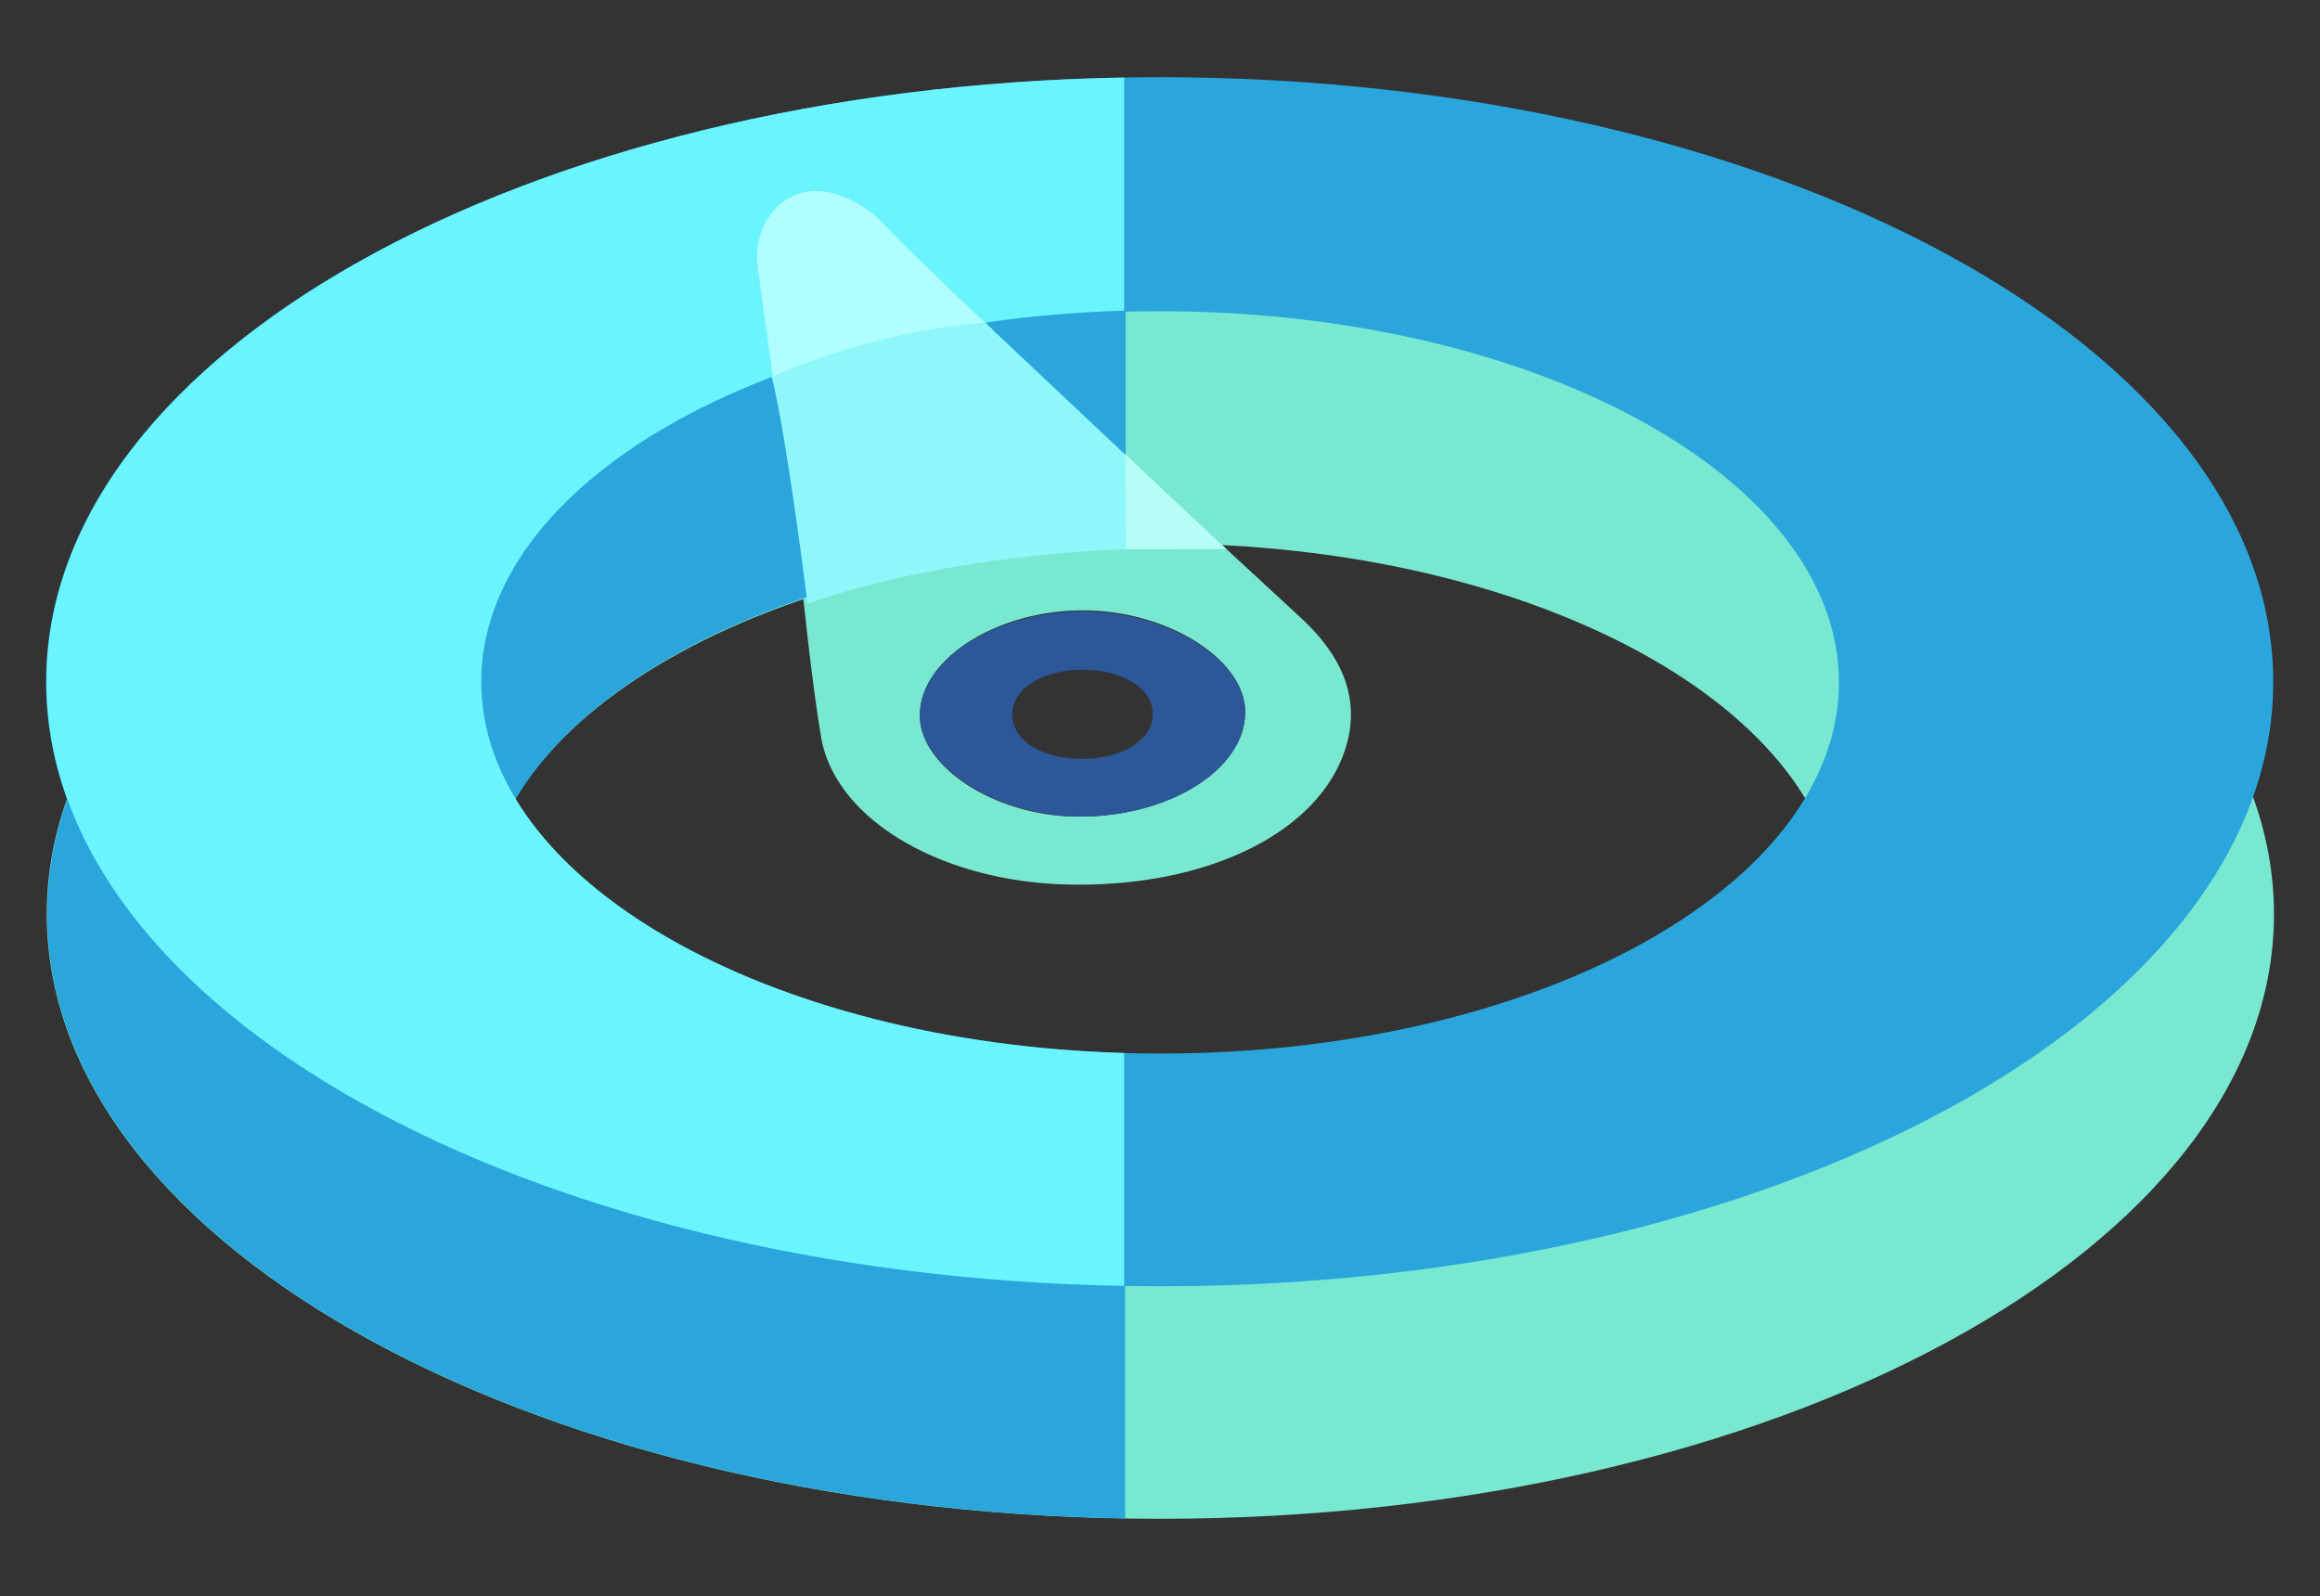
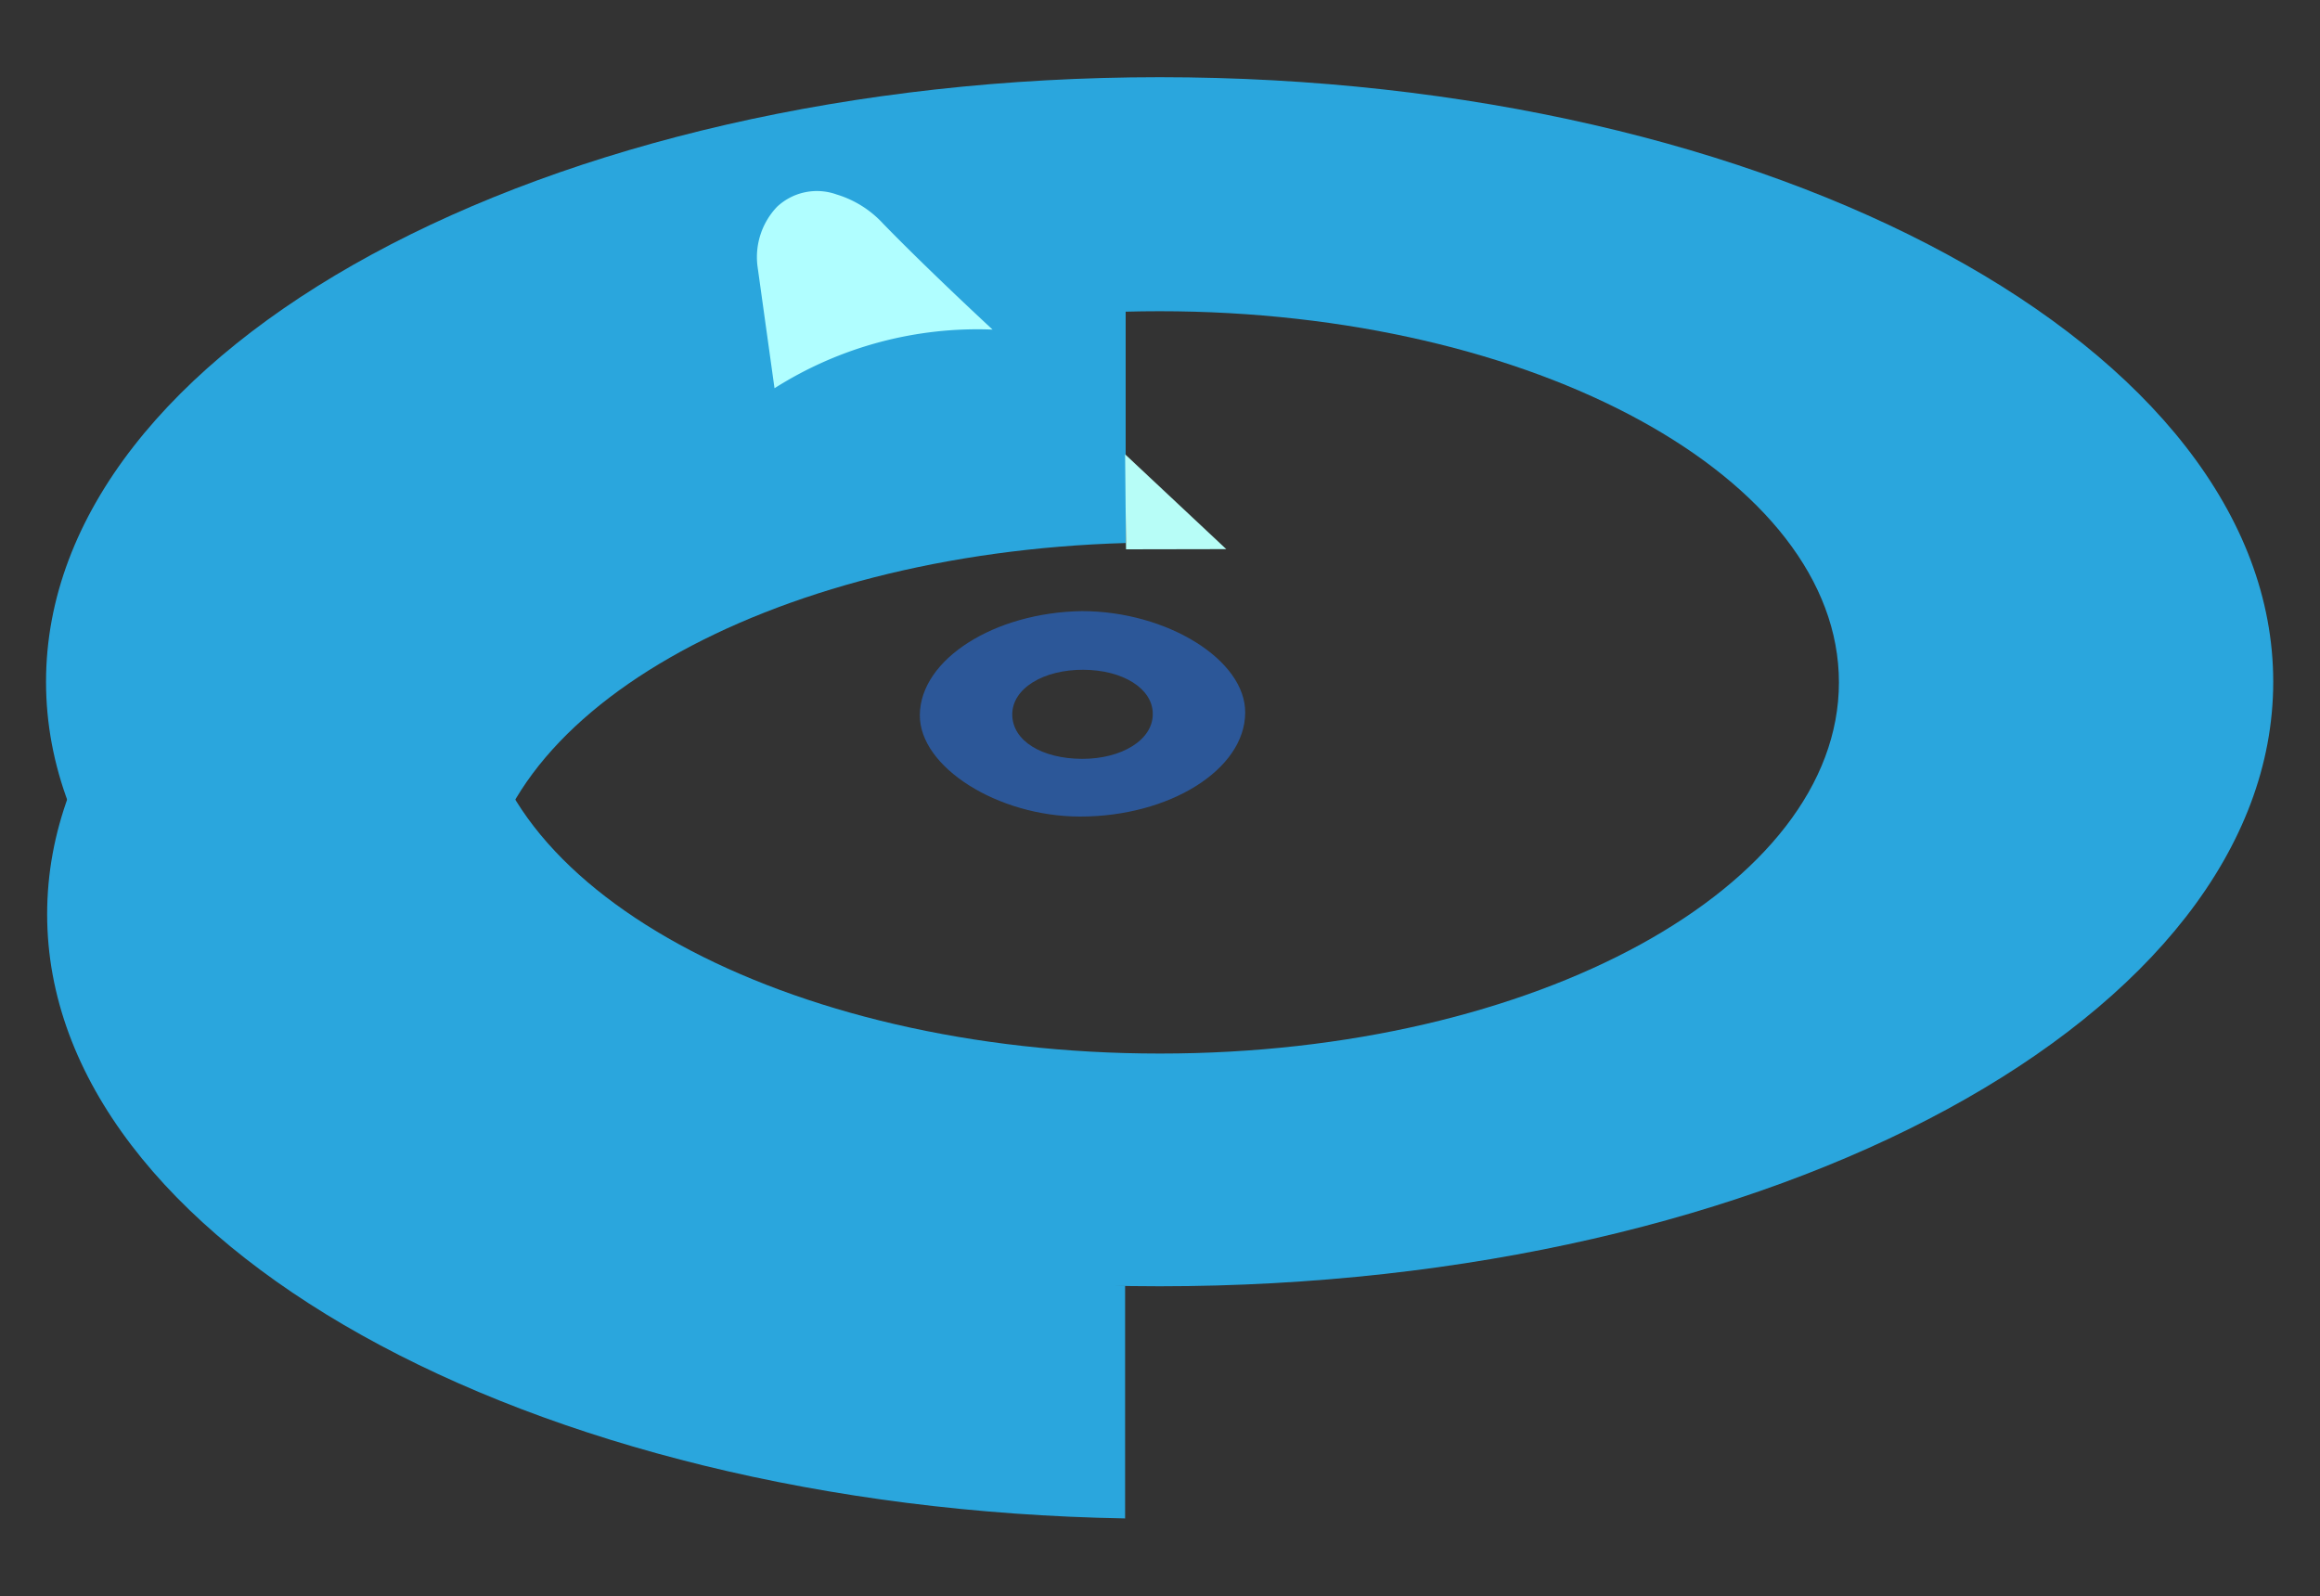
<svg xmlns="http://www.w3.org/2000/svg" viewBox="0 0 125 86">
  <rect x="0" y="0" width="125" height="86" fill="#333333" stroke="none" />
  <defs>
    <style>.cls-1{isolation:isolate;}.cls-2{mix-blend-mode:screen;}.cls-3{fill:#78e8d1;}.cls-4{fill:#2c5798;}.cls-5{fill:#2aa6dd;}.cls-6{fill:#6af4fe;}.cls-7{fill:#b0feff;}.cls-8{fill:#8ef7f9;}.cls-9{fill:#b7fdf7;}</style>
  </defs>
  <g class="cls-1">
    <g id="Layer_1" data-name="Layer 1">
      <g class="cls-2">
-         <path class="cls-3" d="M54.34,18.74c5.25,4.87,10.53,9.72,15.78,14.58,2.32,2.15,3.2,4.5,2.35,7.08-1.48,4.53-7.55,7.45-15,7.26-6.79-.17-12.52-3.53-13.24-8-.68-4.18-1-8.37-1.55-12.56-.31-2.5-.63-5-1-7.51q-.31-3.36-.64-6.72c-.09-.94.57-1.66,1.91-2a4,4,0,0,1,3.71.75c1,.93,2,1.87,3,2.77s1.76,1.95,3.18,2.66C53,17.78,53.79,18.23,54.34,18.74ZM58.2,44c4.83,0,8.87-2.56,8.89-5.63,0-2.85-4.22-5.5-8.8-5.48s-8.7,2.59-8.73,5.63C49.53,41.37,53.76,44.05,58.2,44Z" />
        <path class="cls-4" d="M58.29,32.93c4.58,0,8.83,2.63,8.8,5.48C67.07,41.48,63,44,58.2,44c-4.44,0-8.67-2.67-8.64-5.48C49.59,35.52,53.58,33,58.29,32.93Zm3.82,5.53c0-1.35-1.6-2.36-3.74-2.37s-3.84,1-3.83,2.42,1.61,2.37,3.75,2.38S62.13,39.87,62.11,38.46Z" />
      </g>
      <g class="cls-2">
-         <path class="cls-3" d="M62.52,16.69c-33.12,0-60,14.58-60,32.57s26.86,32.58,60,32.58,60-14.58,60-32.58S95.65,16.69,62.52,16.69Zm0,52.6c-20.21,0-36.6-9-36.6-20s16.39-20,36.6-20,36.59,9,36.59,20S82.78,69.29,62.57,69.29Z" />
-       </g>
+         </g>
      <path class="cls-5" d="M60.62,69.27C41.31,68.71,26,60,26,49.26s15.34-19.44,34.65-20V16.71C28.38,17.25,2.54,31.62,2.54,49.26s25.84,32,58.08,32.56Z" />
      <path class="cls-5" d="M62.48,4.16c-33.13,0-60,14.58-60,32.58s26.85,32.57,60,32.57,60-14.58,60-32.57S95.6,4.16,62.48,4.16Zm0,52.61c-20.21,0-36.59-9-36.59-20s16.38-20,36.59-20,36.6,9,36.6,20S82.73,56.77,62.52,56.77Z" />
-       <path class="cls-6" d="M60.57,56.74c-19.3-.56-34.64-9.3-34.64-20s15.34-19.45,34.64-20V4.18C28.33,4.72,2.5,19.09,2.5,36.74s25.83,32,58.07,32.55Z" />
      <path class="cls-7" d="M41.73,20.92l-.92-6.6a3.93,3.93,0,0,1,1.06-3.18,3.14,3.14,0,0,1,3.21-.66,5.59,5.59,0,0,1,2.5,1.57c2.51,2.58,5.9,5.71,5.9,5.71A20.41,20.41,0,0,0,41.73,20.92Z" />
-       <path class="cls-8" d="M43.51,32.54s8.76-3.42,22.56-2.95c-2.57-2.37-13-12.21-13-12.21a36.3,36.3,0,0,0-11.49,2.93C42.39,23.5,43.51,32.54,43.51,32.54Z" />
      <polygon class="cls-9" points="60.62 24.48 60.67 29.6 66.07 29.59 60.62 24.48" />
    </g>
  </g>
</svg>